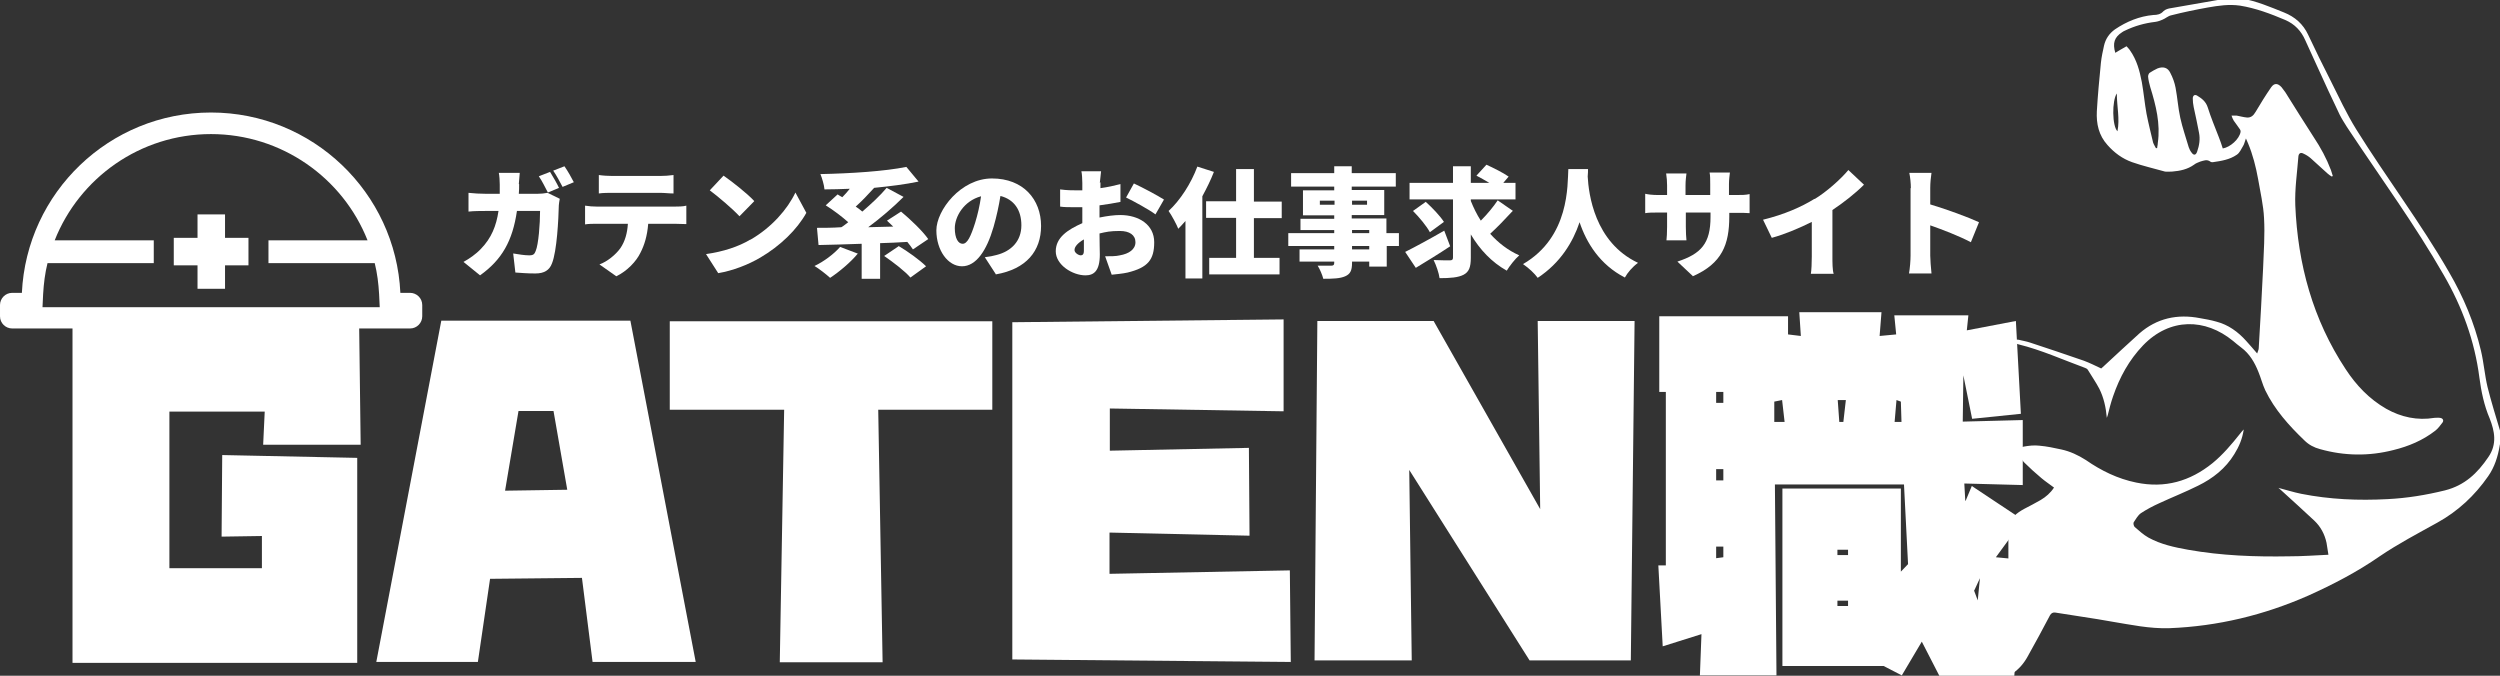
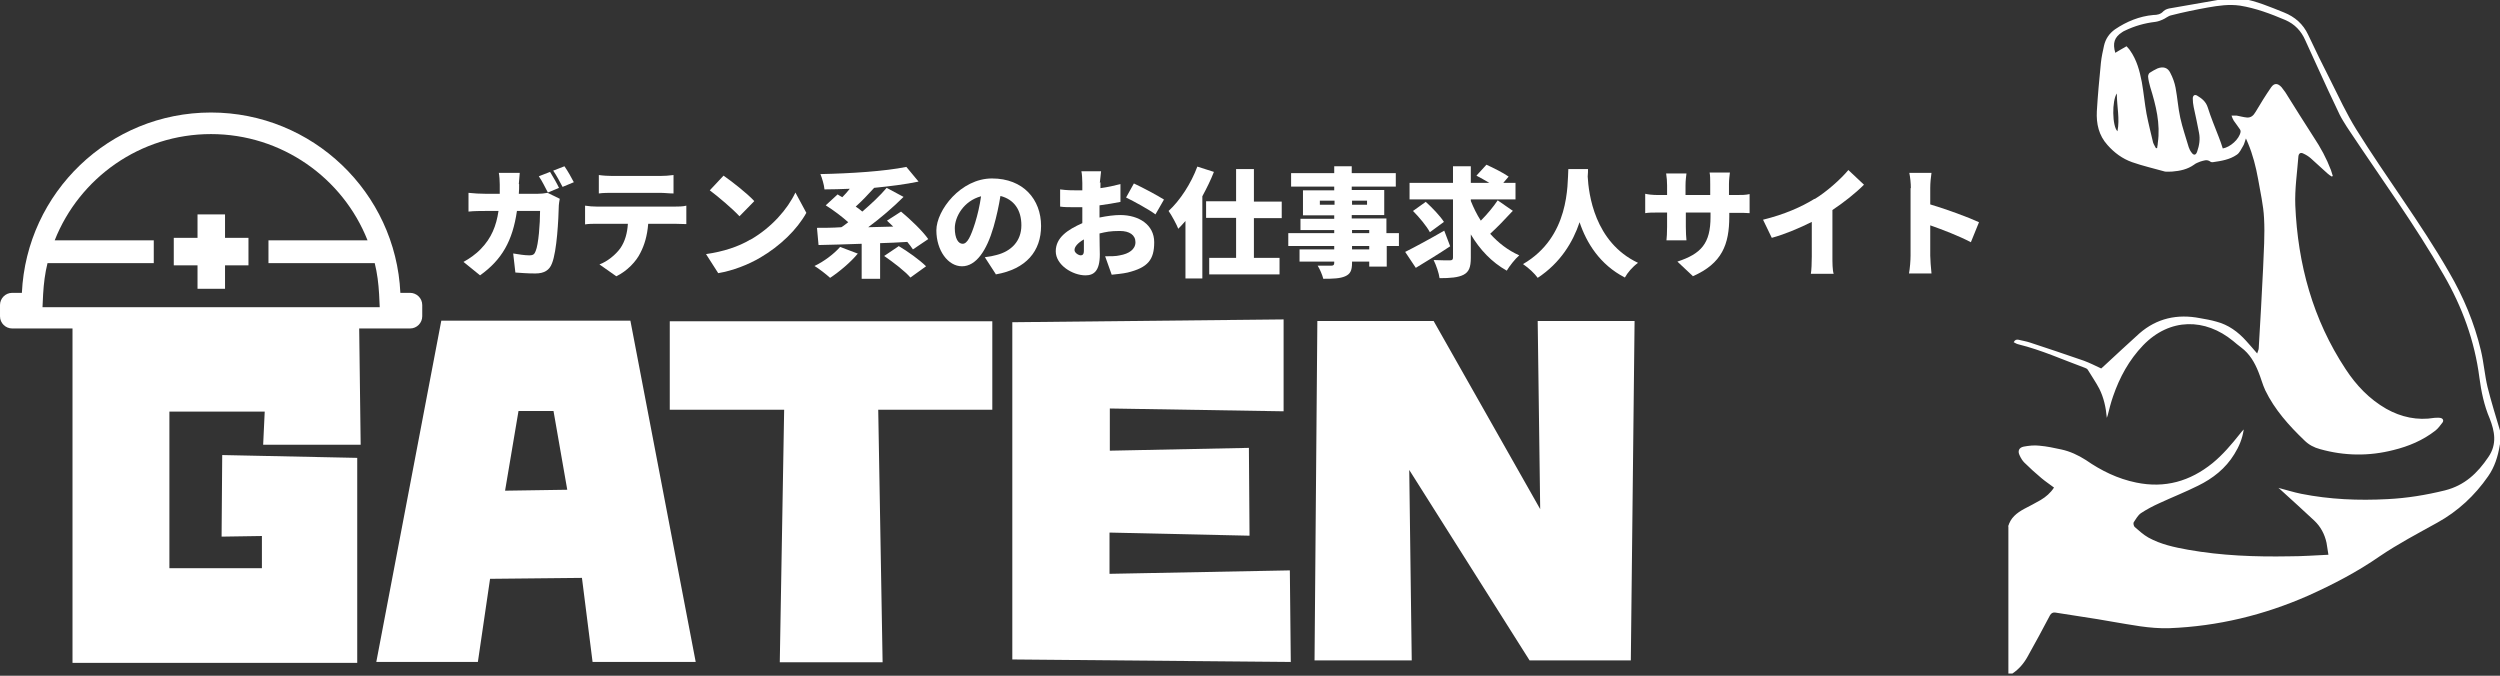
<svg xmlns="http://www.w3.org/2000/svg" id="_レイヤー_1" data-name="レイヤー_1" version="1.1" viewBox="0 0 799.9 216.2">
  <rect x="0" y="0" width="799.9" height="216.2" fill="#333333" stroke="none" />
  <defs>
    <style>
      .st0 {
        fill: #fff;
      }
    </style>
  </defs>
  <path class="st0" d="M642.5,168.6c.7-2.9,2.8-4.5,5.2-5.8,1.7-.9,3.5-1.8,5.2-2.8,1.7-1,3.2-2.3,4.3-4-1.3-1-2.7-1.9-4-3-1.9-1.6-3.8-3.3-5.5-5-.6-.6-1.1-1.4-1.5-2.3-.7-1.4-.2-2.5,1.3-2.8,1.6-.3,3.4-.5,5-.3,2.4.2,4.7.7,7,1.2,2.8.6,5.4,1.8,7.9,3.4,4.9,3.4,10.2,6,16.1,7.2,9.2,1.9,17.2-.4,24.4-6.2,3.3-2.7,6.1-6,8.8-9.4.4-.5.8-1,1.2-1.4-.4,2.9-1.5,5.5-3,7.9-2.8,4.6-6.9,7.8-11.6,10.1-4,2-8.3,3.7-12.4,5.6-2,.9-4.1,2-5.9,3.2-1,.7-1.6,1.9-2.3,2.9-.2.3,0,1.2.3,1.5,1.4,1.2,2.8,2.5,4.4,3.4,4,2.2,8.3,3.1,12.7,3.9,10.7,1.9,21.5,2.3,32.4,2.1,4.1,0,8.2-.3,12.5-.5-.2-1.4-.4-2.6-.6-3.8-.6-2.8-1.9-5.2-3.9-7.1-3.6-3.4-7.2-6.6-10.8-9.9-.3-.2-.5-.5-.7-.6,2.4.6,4.8,1.4,7.3,1.9,9.1,1.8,18.3,2.2,27.6,1.7,6.2-.3,12.3-1.3,18.4-2.8,6.3-1.6,10.4-5.5,13.9-10.7,2.8-4.1,2-8.2.4-12.3-1.8-4.2-2.7-8.6-3.3-13.1-1.5-11.7-5.5-22.6-11.4-32.8-9.1-15.9-19.9-30.7-30-45.9-.3-.5-.7-1-1-1.5-.8-1.3-1.6-2.5-2.3-3.9-2.5-5.2-4.9-10.4-7.3-15.7-1.2-2.7-2.5-5.4-3.7-8.1-1.3-3-3.4-5.2-6.4-6.5-4.7-2-9.5-3.8-14.5-4.6-3.5-.5-6.9,0-10.3.6-3.9.7-7.8,1.5-11.7,2.5-1,.2-1.8,1-2.8,1.4-.7.3-1.5.6-2.3.7-3.4.4-6.6,1.3-9.7,2.8-.3.1-.6.3-.9.5-2.5,1.6-3.1,3.5-2.2,6.6,1.2-.7,2.3-1.4,3.6-2.1.3.4.8.8,1.1,1.3,2.2,3.1,3.1,6.6,3.8,10.2.6,3.4.9,6.8,1.5,10.1.6,3.1,1.4,6.2,2.1,9.2.2.6.6,1.2.9,1.8.1,0,.2,0,.4,0,0-.5.2-1,.2-1.6.9-6.2-.6-12.1-2.4-17.9-.3-1.1-.6-2.2-.7-3.4,0-.4.2-1,.5-1.2.8-.5,1.6-1,2.5-1.4,1.8-.7,3.3-.3,4.1,1.4.8,1.5,1.4,3.2,1.7,4.8.6,3.2.8,6.4,1.5,9.6.7,3.2,1.8,6.3,2.7,9.4.2.6.5,1.2.9,1.7.7,1,1.4.9,1.8-.3.7-2,1-4,.6-6-.5-2.7-1.1-5.4-1.7-8.2-.2-.9-.3-1.9-.3-2.8s.6-1.4,1.4-.9c1.5.9,2.8,1.9,3.4,3.8,1,3.2,2.3,6.3,3.5,9.4.5,1.2.9,2.5,1.3,3.7,2.4-.4,5.3-3,5.7-5.3,0-.2,0-.5-.2-.8-.6-.9-1.3-1.8-2-2.8-.3-.5-.5-1-.7-1.6.6,0,1.1,0,1.7,0,1.1.2,2.1.5,3.2.6,1.3.1,2.1-.6,2.8-1.8,1.6-2.7,3.2-5.3,5-7.9,1-1.4,2.1-1.3,3.3,0,.4.5.8,1.1,1.2,1.6,3,4.8,6,9.6,9.1,14.4,2.2,3.3,4.1,6.8,5.5,10.5.2.6.4,1.3.6,1.9,0,0-.2.1-.3.2-.5-.3-1-.6-1.4-1-1.8-1.6-3.6-3.3-5.4-4.9-.7-.6-1.5-1.1-2.4-1.5-.8-.4-1.4,0-1.5.9-.4,5.2-1.2,10.5-1,15.7.8,18.8,5.6,36.5,16.1,52.4,3.4,5.2,7.6,9.6,13,12.7,4.8,2.7,10,3.8,15.4,2.9.6,0,1.2-.1,1.8,0,.9.1,1.3.8.8,1.5-.7.9-1.4,1.9-2.3,2.6-4,3.1-8.5,5-13.4,6.2-7.8,2-15.7,1.9-23.5-.3-1.9-.5-3.6-1.4-5-2.8-4.9-4.7-9.5-9.8-12.5-16-.9-1.9-1.4-4-2.2-5.9-1.2-3-2.8-5.8-5.5-7.8-.9-.7-1.8-1.4-2.6-2.1-8.9-7.3-20.2-7.5-28.8,1.4-4.5,4.7-7.5,10.2-9.6,16.3-.7,2-1.2,4-1.7,6,0,.2-.2.4-.3.9-.3-3.4-1-6.5-2.4-9.3-1.1-2.1-2.5-4.1-3.7-6.1-.2-.3-.6-.5-.9-.6-7.1-2.6-13.9-5.7-21.2-7.5-.5-.1-1.1-.4-1.6-.7.4-.8.9-.9,1.5-.8,1.2.3,2.5.5,3.7.9,5.7,1.9,11.5,3.8,17.2,5.8,1.9.7,3.7,1.6,5.6,2.5.3-.2.6-.6,1-.9,3.7-3.4,7.4-6.9,11.2-10.3,5.6-4.9,12.2-6.3,19.4-4.9,1.7.3,3.5.6,5.2,1.1,3.9,1,7,3.3,9.6,6.2,1.1,1.2,2.2,2.5,3.5,4,.2-.7.5-1.2.5-1.7.5-8.5,1-17.1,1.4-25.6.2-5.3.6-10.7.3-16-.2-4.2-1.2-8.3-1.9-12.5-.7-3.9-1.7-7.8-3.2-11.4-.2-.5-.4-.9-.7-1.6-.4,1-.5,1.8-.9,2.4-.6,1-1.1,2.2-2,2.8-2.3,1.6-5,2-7.7,2.4-.3,0-.6,0-.8-.2-1.1-.8-2.1-.3-3.2,0-.7.3-1.4.5-2,1-2.1,1.5-4.5,2-7,2.2-.8,0-1.6.1-2.3,0-3.5-1-7.1-1.8-10.5-3-3.1-1.1-5.7-3-7.9-5.5-2.8-3.1-3.6-6.8-3.4-10.8.3-5.2.8-10.4,1.3-15.5.2-1.9.6-3.7,1-5.5.5-2.2,1.7-3.9,3.5-5.2,3.7-2.5,7.8-4.2,12.3-4.6,1.2,0,2.3-.2,3.2-1.2.6-.6,1.6-.9,2.5-1,5.7-1,11.5-2,17.2-3,.3,0,.7-.1,1-.2h4c0,0,.1.1.2.1,4.8.8,9.2,2.7,13.7,4.5,3.5,1.4,6.1,3.7,7.7,7.1,2.3,4.9,4.7,9.8,7.2,14.7,2.6,5.2,5.1,10.6,8.2,15.6,9.6,15.4,20.6,29.9,29.7,45.7,4.6,7.9,8.1,16.2,10.2,25.1.9,3.8,1.2,7.8,2.1,11.6,1.2,4.8,2.7,9.6,4.1,14.3v3.6c0,.3-.2.6-.2.9-.6,3.5-1.6,6.8-3.7,9.8-4.3,6.2-9.7,11.2-16.2,14.8-6.3,3.5-12.6,6.8-18.5,10.8-7.2,5-14.9,9-22.9,12.6-14.1,6.2-28.9,9.8-44.4,10.4-6.3.2-12.3-1.1-18.4-2.1-6-1.1-12.1-1.9-18.1-2.9-.8-.1-1.3.2-1.7.9-2.3,4.4-4.7,8.8-7.1,13.1-1.2,2.2-2.8,4.1-4.9,5.5h-1.3c0-15.8,0-31.6,0-47.5ZM677.5,42c.8-4-.2-7.9-.2-12.1-1.6,2.3-1.5,10.5.2,12.1Z" />
  <g>
    <path class="st0" d="M131.2,93.7h-3.1c-1.5-32.1-28.1-57.7-60.6-57.7S8.5,61.6,7,93.7h-3.1c-2.2,0-3.9,1.8-3.9,3.9v3.6c0,2.2,1.8,3.9,3.9,3.9h127.3c2.2,0,3.9-1.8,3.9-3.9v-3.6c0-2.2-1.8-3.9-3.9-3.9ZM13.6,98.3l.2-4.2c.2-3.4.6-6.7,1.4-9.9h34v-7.3h-31.7c7.9-20,27.4-34,50-34s42.2,14,50.1,34h-31.7v7.3h34c.8,3.2,1.2,6.5,1.4,9.9l.2,4.2H13.6Z" />
    <polygon class="st0" points="79.5 76.1 72 76.1 72 68.6 63.2 68.6 63.2 76.1 55.6 76.1 55.6 84.9 63.2 84.9 63.2 92.4 72 92.4 72 84.9 79.5 84.9 79.5 76.1" />
  </g>
  <g>
    <path class="st0" d="M114.3,212.1H23.2v-109.1h91.7l.5,39.3h-31.2l.5-10.6h-30.5v50.1h29.6v-10.3l-12.9.2.2-26.1,43.2.9v65.6Z" />
    <path class="st0" d="M120.4,211.8l20.8-109.2h60.5l20.9,109.2h-33l-3.4-26.9-29.4.3-3.9,26.6h-32.5ZM161.6,157l19.9-.3-4.4-25.2h-11.2l-4.3,25.5Z" />
    <path class="st0" d="M214.2,102.8h103.3v28.3h-36.5l1.4,80.8h-32.9l1.4-80.8h-36.6v-28.3Z" />
    <path class="st0" d="M413.1,211.8l-89.2-.8v-107.9l86.8-.9v29.4l-55.6-.9v13.5l44.5-.9.2,28.1-44.8-1v13.2l57.7-1.1.3,29.4Z" />
    <path class="st0" d="M450.9,150.2l.8,61.1h-31.1l.9-108.6h37.2l34.1,60.2-.8-60.2h31l-1.2,108.6h-32.4l-38.6-61.1Z" />
-     <path class="st0" d="M628.9,160.3l2-4.8,16.4,10.9-8.7,11.9,8.5.8-2.6,37.1h-24l-5.6-10.9-6.4,10.8-5.8-3h-32.4v-56.8h37.9v26.6l2.3-2.4-1.3-25.5h-41.3l.5,61.1h-24.5l.5-13.2-12.4,3.9-1.4-25.9h2.4v-55.5h-2.1v-24.2h41.2v5.8l4.1.5-.5-7.6h26.3l-.6,7.6,5.3-.5-.6-6.1h23.7l-.5,4.8,15.7-3,1.6,29.7-15.6,1.6-2.8-13.9-.2,14.8,19.2-.5v20.8l-18.7-.5.3,5.4ZM551.4,125.4h-2.3v3.5h2.3v-3.5ZM549.1,153.7h2.3v-3.6h-2.3v3.6ZM551.4,178.2v-3.3h-2.3v3.7l2.3-.3ZM571,135l-.8-7-2.5.5v6.5h3.3ZM589.8,135l.8-7h-2.6l.5,7h1.4ZM587.9,177.6h3.4v-1.7h-3.4v1.7ZM587.9,192.2v1.7h3.4v-1.7h-3.4ZM608.4,135l-.2-6.5-1.4-.5-.6,7h2.2ZM631.6,188.9l1.2,3.2.7-7.1-1.8,3.9Z" />
  </g>
  <g>
    <path class="st0" d="M166.1,58.9c0,1.1,0,2.1-.1,3.1h6.1c.9,0,2.1-.1,3.1-.3l3.9,1.9c-.1.6-.3,1.7-.3,2.1-.1,4.3-.6,14.7-2.2,18.6-.8,2.1-2.4,3.2-5.3,3.2s-4.6-.2-6.4-.3l-.7-6.1c1.8.3,3.7.6,5.1.6s1.7-.4,2.1-1.4c.9-2.1,1.4-8.7,1.4-12.8h-7.4c-1.4,9.6-4.8,15.6-11.8,20.6l-5.3-4.3c1.8-1,3.9-2.4,5.6-4.2,3.3-3.4,4.9-7.3,5.6-12.1h-4.3c-1.2,0-3.6,0-5.3.2v-6c1.7.2,3.9.3,5.3.3h4.7c0-.9,0-2,0-3s-.1-2.8-.3-3.7h6.7c-.1.9-.2,2.6-.3,3.6ZM178.9,60.1l-3.6,1.5c-.8-1.5-1.9-3.8-2.9-5.2l3.6-1.4c.9,1.4,2.3,3.9,2.9,5.2ZM183.6,58.3l-3.6,1.5c-.8-1.5-2-3.8-3-5.2l3.6-1.4c1,1.4,2.4,3.9,3,5.1Z" />
    <path class="st0" d="M191.1,66.1h24.8c.8,0,2.7,0,3.7-.3v5.9c-1,0-2.6-.1-3.7-.1h-8.5c-.3,3.8-1.2,6.8-2.5,9.3-1.3,2.7-4.2,5.8-7.7,7.5l-5.4-3.8c2.5-.9,5.2-3.1,6.7-5.2,1.5-2.2,2.2-4.8,2.4-7.8h-9.9c-1.1,0-2.8,0-3.8.2v-6c1.2.2,2.6.3,3.8.3ZM196,56.3h15.1c1.4,0,3-.1,4.4-.3v5.9c-1.4,0-2.9-.2-4.4-.2h-15.1c-1.3,0-3.1,0-4.4.2v-5.9c1.3.2,3.1.3,4.4.3Z" />
    <path class="st0" d="M240.1,76.7c6.8-3.9,11.9-9.8,14.4-15.1l3.5,6.5c-3,5.4-8.4,10.6-14.7,14.3-3.9,2.3-8.8,4.2-13.5,5l-3.9-6.1c5.6-.8,10.4-2.4,14.1-4.6ZM241.3,64.4l-4.7,4.8c-2-2.2-6.8-6.3-9.5-8.3l4.4-4.7c2.6,1.8,7.6,5.7,9.8,8.1Z" />
    <path class="st0" d="M274.5,81.1c-2.3,2.8-6,5.9-8.9,7.8-1.2-1.1-3.5-2.9-5-3.8,3-1.4,6.3-3.9,8.2-6.1l5.8,2.2ZM292.1,79.8c-.5-.7-1.1-1.6-1.8-2.4-2.9.2-5.8.3-8.7.4v11.4h-5.9v-11.2c-5.1.2-9.9.3-13.8.4l-.5-5.5c2.3,0,4.9,0,7.8-.2.7-.4,1.4-1,2.2-1.6-2-1.8-4.8-3.9-7.2-5.4l3.8-3.5c.5.3.9.6,1.5.9.8-.8,1.6-1.7,2.4-2.7-2.8.1-5.5.2-8.1.2-.1-1.4-.8-3.7-1.3-4.9,9.8-.2,20.6-.9,27.5-2.3l3.9,4.7c-4.3.9-9.2,1.5-14.2,2-1.9,2.1-4,4.3-5.9,6,.8.5,1.5,1.1,2.1,1.6,2.9-2.5,5.7-5.1,7.8-7.6l5.4,2.9c-3.4,3.4-7.4,6.8-11.3,9.7l8-.2c-.7-.7-1.4-1.3-2-1.9l4.5-2.9c3,2.5,6.9,6.2,8.7,8.8l-4.9,3.3ZM287.5,78.7c2.9,1.7,6.8,4.5,8.8,6.5l-5,3.6c-1.7-2-5.5-4.9-8.4-6.9l4.6-3.1Z" />
    <path class="st0" d="M318.6,87.7l-3.5-5.4c1.6-.2,2.6-.4,3.7-.7,4.8-1.2,8-4.5,8-9.5s-2.4-8.3-6.7-9.4c-.5,3.1-1.2,6.4-2.2,9.9-2.2,7.6-5.6,12.6-10.1,12.6s-8.2-5.1-8.2-11.5,7.8-16.6,17.8-16.6,15.7,6.7,15.7,15.2c0,8-4.7,13.8-14.5,15.5ZM308,78c1.5,0,2.6-2.3,4-6.7.8-2.6,1.5-5.6,1.9-8.5-5.6,1.5-8.4,6.6-8.4,10.2,0,3.3,1.1,5,2.5,5Z" />
-     <path class="st0" d="M352.1,58.3v1.9c2.2-.3,4.5-.8,6.4-1.3v5.7c-2,.4-4.4.8-6.7,1.1,0,.8,0,1.6,0,2.4v1.5c2.4-.5,4.8-.8,6.6-.8,6,0,10.9,3.1,10.9,8.7s-2,8.1-8.5,9.7c-1.8.4-3.5.5-5.1.7l-2.1-5.9c1.8,0,3.5,0,4.7-.3,2.9-.5,5-1.9,5-4.2s-1.9-3.6-5-3.6-4.4.3-6.5.8c0,2.8.1,5.5.1,6.7,0,5.3-1.9,6.7-4.6,6.7-4.1,0-9.5-3.3-9.5-7.7s3.8-6.9,8.5-9c0-1,0-2,0-2.9v-2.2c-.6,0-1.1,0-1.6,0-2.7,0-4.2,0-5.5-.2v-5.5c2.2.3,4,.3,5.3.3s1.2,0,1.8,0v-2.4c0-.8-.1-3-.3-3.7h6.3c-.1.7-.3,2.7-.4,3.7ZM345.7,81.7c.6,0,1.1-.2,1.1-1.5s0-2,0-3.6c-1.9,1.1-3,2.3-3,3.4,0,.9,1.3,1.7,2,1.7ZM372.4,63.9l-2.7,4.7c-1.8-1.4-7.1-4.3-9.4-5.4l2.5-4.5c3,1.4,7.5,3.8,9.7,5.2Z" />
+     <path class="st0" d="M352.1,58.3v1.9c2.2-.3,4.5-.8,6.4-1.3v5.7c-2,.4-4.4.8-6.7,1.1,0,.8,0,1.6,0,2.4v1.5c2.4-.5,4.8-.8,6.6-.8,6,0,10.9,3.1,10.9,8.7s-2,8.1-8.5,9.7c-1.8.4-3.5.5-5.1.7l-2.1-5.9c1.8,0,3.5,0,4.7-.3,2.9-.5,5-1.9,5-4.2s-1.9-3.6-5-3.6-4.4.3-6.5.8c0,2.8.1,5.5.1,6.7,0,5.3-1.9,6.7-4.6,6.7-4.1,0-9.5-3.3-9.5-7.7s3.8-6.9,8.5-9c0-1,0-2,0-2.9v-2.2c-.6,0-1.1,0-1.6,0-2.7,0-4.2,0-5.5-.2v-5.5c2.2.3,4,.3,5.3.3s1.2,0,1.8,0v-2.4c0-.8-.1-3-.3-3.7h6.3c-.1.7-.3,2.7-.4,3.7ZM345.7,81.7c.6,0,1.1-.2,1.1-1.5s0-2,0-3.6c-1.9,1.1-3,2.3-3,3.4,0,.9,1.3,1.7,2,1.7ZM372.4,63.9l-2.7,4.7c-1.8-1.4-7.1-4.3-9.4-5.4l2.5-4.5c3,1.4,7.5,3.8,9.7,5.2" />
    <path class="st0" d="M388.4,55c-1,2.6-2.3,5.2-3.7,7.8v26.3h-5.4v-18.4c-.8.9-1.5,1.7-2.3,2.5-.5-1.3-2.1-4.3-3.1-5.7,3.7-3.4,7.2-8.8,9.2-14.2l5.3,1.7ZM401.2,69.7v12.8h8.2v5.3h-22.5v-5.3h8.6v-12.8h-9.6v-5.3h9.6v-10.3h5.7v10.4h8.9v5.3h-8.9Z" />
    <path class="st0" d="M447.7,78.7h-4v6.6h-5.6v-1.6h-5.5v.4c0,2.5-.6,3.6-2.2,4.3-1.6.7-3.7.8-7,.8-.3-1.2-1.1-3.1-1.8-4.2,1.5,0,3.8,0,4.4,0,.7,0,.9-.3.9-.9v-.4h-11.1v-3.9h11.1v-1.1h-14.7v-4.1h14.7v-1h-10.8v-3.6h10.8v-1.1h-10v-8h10v-1.2h-13.8v-4.3h13.8v-2.2h5.6v2.2h14.1v4.3h-14.1v1.1h10.4v8h-10.4v1.1h11.1v4.7h4v4.1h0ZM427,65.5v-1.3h-4.7v1.3h4.7ZM432.6,64.2v1.3h4.8v-1.3h-4.8ZM432.6,74.6h5.5v-1h-5.5v1ZM438.1,78.7h-5.5v1.1h5.5v-1.1Z" />
    <path class="st0" d="M464,78.8c-3.6,2.4-7.7,4.9-11,6.9l-3.4-5.1c3.2-1.6,8-4.2,12.5-6.8l1.9,5ZM483.9,67.6c-2.3,2.5-4.9,5.2-7.1,7.2,2.6,2.9,5.7,5.3,9.3,6.9-1.3,1.1-3.1,3.4-4,4.9-4.8-2.7-8.6-6.7-11.5-11.6v7.5c0,3-.6,4.5-2.3,5.4-1.7.9-4.3,1.1-7.7,1.1-.2-1.6-1.1-4.2-1.9-5.8,2.1.1,4.5.1,5.2.1s1-.2,1-.9v-18.6h-13.9v-5.3h13.9v-5.3h5.7v5.3h5.9c-1.3-.8-2.8-1.6-4.1-2.3l3.2-3.5c2.2,1,5.4,2.6,7.1,3.8l-1.7,2h3.9v5.3h-14.3v.5c.9,2.2,1.9,4.3,3.2,6.3,2-2,4-4.4,5.4-6.5l4.9,3.4ZM456.2,64.6c2,1.8,4.6,4.5,5.8,6.4l-4.5,3.3c-1-1.9-3.4-4.8-5.4-6.8l4.2-3Z" />
    <path class="st0" d="M508.1,54c0,.7,0,1.5-.1,2.5.3,5.4,2.1,21,16.1,27.6-1.8,1.3-3.4,3.2-4.2,4.7-8-4.1-12.3-11.1-14.5-17.7-2.1,6.3-6.1,13-13.4,17.8-1-1.4-2.8-3.1-4.7-4.4,15-8.7,14.2-25.5,14.5-30.4h6.3Z" />
    <path class="st0" d="M541.6,88.3l-4.9-4.6c7.6-2.5,10.6-5.8,10.6-14.3v-1.4h-7.9v4.6c0,1.8.1,3.3.2,4.3h-6.4c.1-.9.2-2.4.2-4.3v-4.6h-2.7c-2,0-3.2,0-4.3.2v-6.2c.9.2,2.2.4,4.3.4h2.7v-3.1c0-1.2-.1-2.5-.3-3.8h6.5c-.1.9-.3,2.2-.3,3.8v3.1h7.9v-3.5c0-1.5,0-2.8-.2-3.7h6.5c-.1,1-.3,2.2-.3,3.7v3.5h2c2.2,0,3.2,0,4.6-.3v6.1c-1.1-.1-2.4-.1-4.5-.1h-2v1.2c0,8.9-2.3,15-11.7,19.1Z" />
    <path class="st0" d="M580.6,63.7c3.8-2.3,8.4-6.4,10.8-9.3l5,4.7c-2.8,2.8-6.5,5.7-10.1,8.1v14.9c0,1.8,0,4.4.4,5.5h-7.3c.2-1,.3-3.7.3-5.5v-11.1c-3.8,1.9-8.4,3.9-12.8,5.1l-2.8-5.8c6.9-1.7,12.3-4.1,16.5-6.7Z" />
    <path class="st0" d="M611.4,60.2c0-1.5-.2-3.5-.5-4.9h7.1c-.2,1.4-.4,3.1-.4,4.9v5.2c5.1,1.5,12.4,4.2,15.6,5.7l-2.6,6.4c-3.8-2-9-4-13-5.4v9.7c0,1,.2,4,.4,5.7h-7.2c.3-1.6.5-4.2.5-5.7v-21.6Z" />
  </g>
</svg>